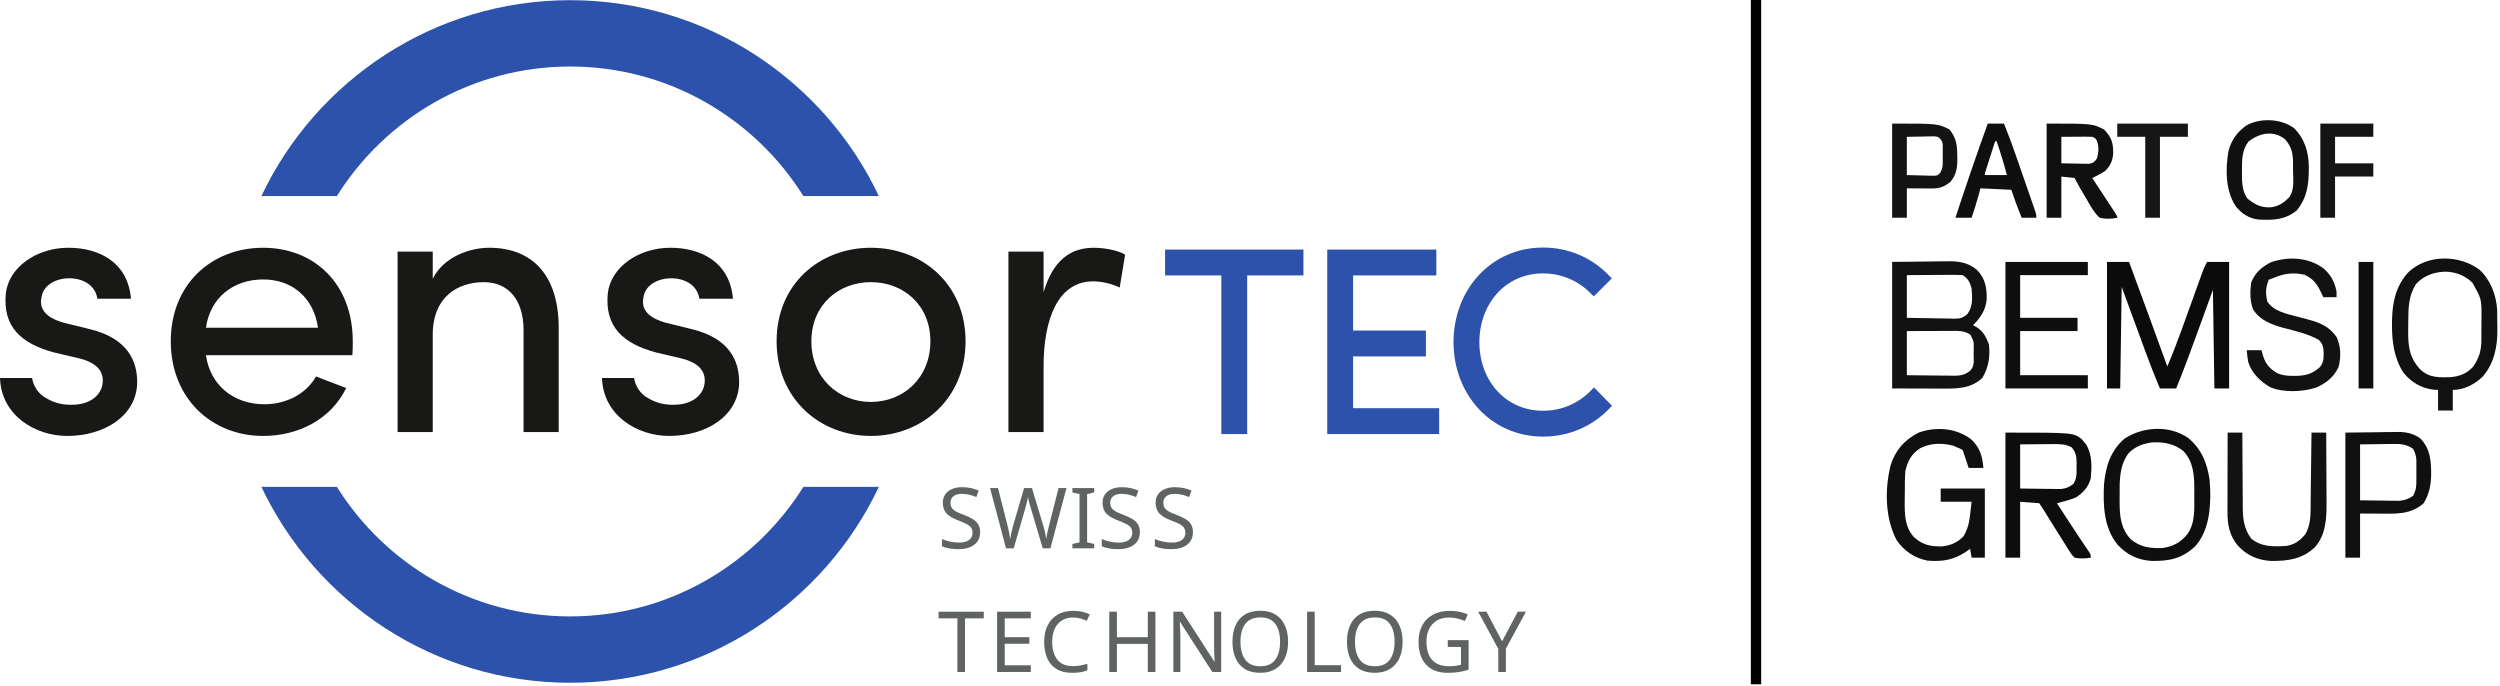
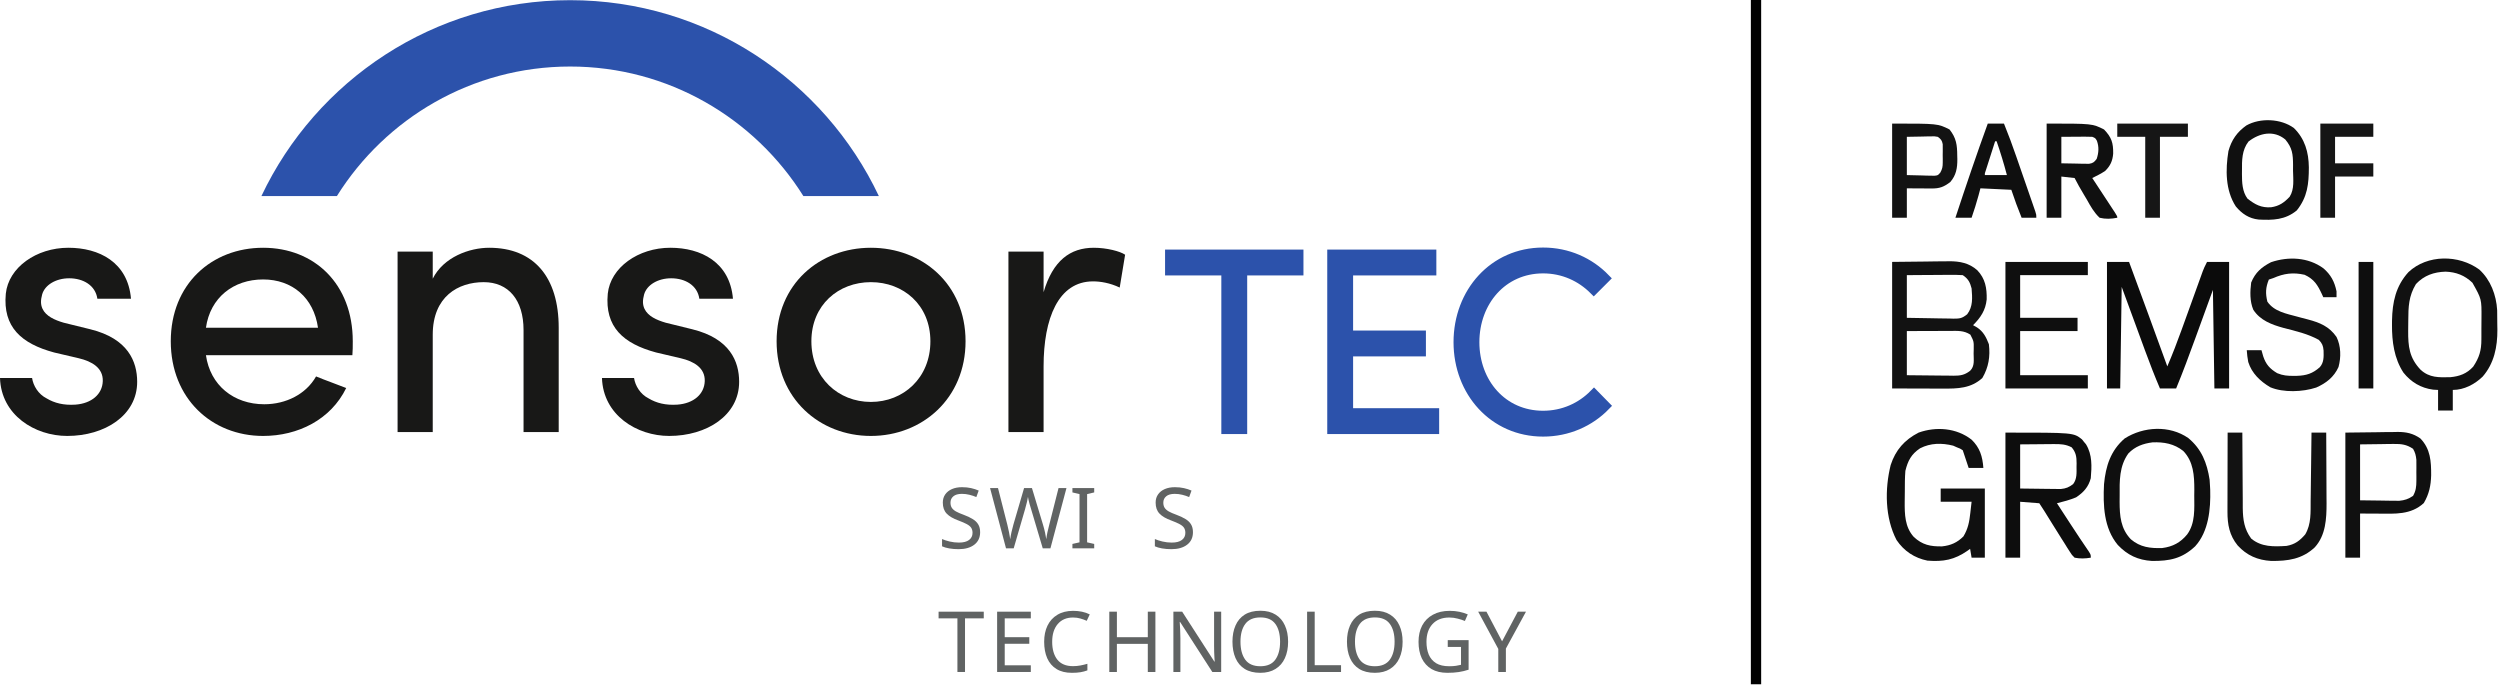
<svg xmlns="http://www.w3.org/2000/svg" xmlns:ns1="http://sodipodi.sourceforge.net/DTD/sodipodi-0.dtd" xmlns:ns2="http://www.inkscape.org/namespaces/inkscape" viewBox="0 0 1105 303" height="303" width="1105" xml:space="preserve" id="svg2" version="1.1" ns1:docname="Sensortec-Logo mit Part of Bemsiq Group_gepfadet.svg" ns2:version="1.2.1 (9c6d41e410, 2022-07-14)" ns2:export-filename="Sensortec-Logo mit Part of Bemsiq Group.png" ns2:export-xdpi="96" ns2:export-ydpi="96">
  <ns1:namedview id="namedview25" pagecolor="#ffffff" bordercolor="#666666" borderopacity="1.0" ns2:showpageshadow="2" ns2:pageopacity="0.0" ns2:pagecheckerboard="true" ns2:deskcolor="#d1d1d1" showgrid="false" ns2:zoom="1.3691826" ns2:cx="470.71881" ns2:cy="176.01743" ns2:window-width="2560" ns2:window-height="1369" ns2:window-x="2552" ns2:window-y="-8" ns2:window-maximized="1" ns2:current-layer="g42" />
  <defs id="defs6" />
  <g transform="matrix(1.333,0,0,-1.333,0,306.493)" id="g10">
    <g transform="scale(0.1)" id="g12">
      <path id="path14" style="fill:#2c52ab;fill-opacity:1;fill-rule:nonzero;stroke:none" d="m 1117.11,1649.22 c 161.26,257.68 447.6,429.45 773.35,429.45 325.75,0 612.09,-171.77 773.35,-429.45 h 250.28 c -181.39,383.49 -572,649.45 -1023.63,649.45 -451.63,0 -842.25,-265.96 -1023.636,-649.45 h 250.286" />
-       <path id="path16" style="fill:#2c52ab;fill-opacity:1;fill-rule:nonzero;stroke:none" d="m 2663.81,684.809 c -161.26,-257.68 -447.6,-429.457 -773.35,-429.457 -325.75,0 -612.09,171.777 -773.35,429.457 H 866.824 C 1048.21,301.32 1438.83,35.352 1890.46,35.352 c 451.63,0 842.24,265.968 1023.63,649.457 h -250.28" />
      <path id="path18" style="fill:#2c52ab;fill-opacity:1;fill-rule:nonzero;stroke:none" d="m 4307.03,1456.71 v -55.72 H 4120.47 V 875.031 h -55.73 v 525.959 h -186.58 v 55.72 h 428.87" />
      <path id="path20" style="fill:none;stroke:#2c52ab;stroke-width:30;stroke-linecap:butt;stroke-linejoin:miter;stroke-miterlimit:10;stroke-dasharray:none;stroke-opacity:1" d="m 4307.03,1456.71 v -55.72 H 4120.47 V 875.031 h -55.73 v 525.959 h -186.58 v 55.72 z" />
      <path id="path22" style="fill:#2c52ab;fill-opacity:1;fill-rule:nonzero;stroke:none" d="m 4747.7,1456.71 v -55.72 h -276.05 v -212.75 h 241.44 v -55.72 H 4471.65 V 930.75 H 4757 v -55.719 h -341.07 v 581.679 h 331.77" />
      <path id="path24" style="fill:none;stroke:#2c52ab;stroke-width:30;stroke-linecap:butt;stroke-linejoin:miter;stroke-miterlimit:10;stroke-dasharray:none;stroke-opacity:1" d="m 4747.7,1456.71 v -55.72 h -276.05 v -212.75 h 241.44 v -55.72 H 4471.65 V 930.75 H 4757 v -55.719 h -341.07 v 581.679 z" />
      <path id="path26" style="fill:#2c52ab;fill-opacity:1;fill-rule:nonzero;stroke:none" d="m 5324.31,953.551 c -52.34,-54.039 -125.79,-86.961 -207.69,-86.961 -164.61,0 -281.96,133.379 -281.96,298.01 0,165.47 117.35,298.86 281.96,298.86 81.9,0 154.5,-32.92 206.85,-86.96 l -38.83,-38.83 c -43.06,43.06 -101.31,70.08 -168.02,70.08 -134.22,0 -226.25,-108.91 -226.25,-243.15 0,-134.24 92.03,-242.299 226.25,-242.299 66.71,0 125.8,27.019 168.85,70.918 l 38.84,-39.668" />
      <path id="path28" style="fill:none;stroke:#2c52ab;stroke-width:30;stroke-linecap:butt;stroke-linejoin:miter;stroke-miterlimit:10;stroke-dasharray:none;stroke-opacity:1" d="m 5324.31,953.551 c -52.34,-54.039 -125.79,-86.961 -207.69,-86.961 -164.61,0 -281.96,133.379 -281.96,298.01 0,165.47 117.35,298.86 281.96,298.86 81.9,0 154.5,-32.92 206.85,-86.96 l -38.83,-38.83 c -43.06,43.06 -101.31,70.08 -168.02,70.08 -134.22,0 -226.25,-108.91 -226.25,-243.15 0,-134.24 92.03,-242.299 226.25,-242.299 66.71,0 125.8,27.019 168.85,70.918 z" />
      <path id="path30" style="fill:#181817;fill-opacity:1;fill-rule:nonzero;stroke:none" d="m 19.219,1325.27 c 8.973,87.12 101.23,152.47 207.558,152.47 101.219,0 197.313,-47.41 207.567,-169.13 H 322.879 c -6.406,44.85 -47.41,67.91 -93.535,67.91 -43.563,0 -80.723,-21.78 -89.676,-53.81 -5.137,-19.22 -5.137,-33.32 1.27,-47.4 11.531,-24.35 39.726,-37.16 70.468,-46.14 l 88.399,-21.78 C 424.09,1176.65 454.844,1101.06 454.844,1033.15 454.844,921.691 347.215,853.77 222.938,853.77 115.313,853.77 3.855,922.961 0,1045.96 h 106.348 c 3.836,-25.62 20.507,-53.812 48.679,-67.901 25.637,-15.379 56.379,-23.071 94.825,-20.5 53.808,3.832 89.679,34.589 90.957,78.151 1.289,43.57 -35.868,65.35 -79.434,75.6 l -82,19.22 C 70.477,1159.99 8.973,1215.09 19.219,1325.27" />
      <path id="path32" style="fill:#181817;fill-opacity:1;fill-rule:nonzero;stroke:none" d="m 1054.42,1212.52 c -14.1,99.94 -85.846,160.16 -181.94,160.16 -98.644,0 -175.527,-60.22 -189.621,-160.16 z m 114.03,-90.97 H 682.859 c 14.094,-99.94 92.246,-162.722 193.469,-162.722 71.746,0 138.372,33.32 171.692,92.262 30.74,-12.81 67.9,-25.62 99.93,-38.44 C 1096.7,907.59 987.793,853.77 872.48,853.77 c -170.402,0 -306.21,124.289 -306.21,313.91 0,189.62 135.808,310.06 306.21,310.06 170.41,0 297.25,-120.44 297.25,-310.06 0,-14.1 0,-33.32 -1.28,-46.13" />
      <path id="path34" style="fill:#181817;fill-opacity:1;fill-rule:nonzero;stroke:none" d="m 1434.9,866.59 h -116.59 v 598.34 h 116.59 v -89.69 c 35.87,71.74 121.71,102.5 187.06,102.5 148.62,0 230.62,-97.38 230.62,-265.22 V 866.59 c -19.22,0 -98.66,0 -116.59,0 v 338.24 c 0,99.94 -49.98,158.88 -131.98,158.88 -84.55,0 -169.11,-47.41 -169.11,-174.24 V 866.59" />
      <path id="path36" style="fill:#181817;fill-opacity:1;fill-rule:nonzero;stroke:none" d="m 2015.23,1325.27 c 8.98,87.12 101.22,152.47 207.57,152.47 101.21,0 197.32,-47.41 207.56,-169.13 h -111.47 c -6.41,44.85 -47.41,67.91 -93.53,67.91 -43.56,0 -80.72,-21.78 -89.69,-53.81 -5.11,-19.22 -5.11,-33.32 1.29,-47.4 11.53,-24.35 39.71,-37.16 70.46,-46.14 l 88.41,-21.78 c 124.29,-30.74 155.02,-106.33 155.02,-174.24 0,-111.459 -107.62,-179.38 -231.9,-179.38 -107.61,0 -219.09,69.191 -222.94,192.19 h 106.35 c 3.85,-25.62 20.5,-53.812 48.68,-67.901 25.63,-15.379 56.38,-23.071 94.82,-20.5 53.81,3.832 89.69,34.589 90.97,78.151 1.28,43.57 -35.87,65.35 -79.44,75.6 l -82,19.22 c -108.91,29.46 -170.4,84.56 -160.16,194.74" />
      <path id="path38" style="fill:#181817;fill-opacity:1;fill-rule:nonzero;stroke:none" d="m 3085.02,1167.68 c 0,120.43 -89.68,196.03 -197.32,196.03 -107.61,0 -197.29,-75.6 -197.29,-196.03 0,-121.72 89.68,-201.149 197.29,-201.149 107.64,0 197.32,79.429 197.32,201.149 z m -509.93,0 c 0,189.62 142.21,310.06 312.61,310.06 170.41,0 313.91,-120.44 313.91,-310.06 0,-189.621 -143.5,-313.91 -313.91,-313.91 -170.4,0 -312.61,124.289 -312.61,313.91" />
      <path id="path40" style="fill:#181817;fill-opacity:1;fill-rule:nonzero;stroke:none" d="m 3460.37,866.59 h -116.59 v 598.34 h 116.59 v -134.54 c 30.75,105.07 88.41,147.35 166.56,147.35 42.28,0 87.12,-11.54 103.78,-23.06 l -17.94,-108.91 c -32.03,15.37 -64.05,20.5 -88.4,20.5 -115.32,0 -164,-123 -164,-281.88 v -217.8" />
      <g transform="scale(10)" id="g42">
        <g aria-label="SWISSTECHNOLOGY" transform="matrix(1,0,0,-1,310.939,48.111)" id="text48" style="font-size:28px;font-family:SofiaProRegular;-inkscape-font-specification:SofiaProRegular;fill:#606363">
          <path d="m 14.056,-5.348 q 0,2.66 -1.932,4.144 Q 10.192,0.28 6.916,0.28 5.236,0.28 3.808,0.028 2.38,-0.224 1.428,-0.672 V -3.08 q 1.008,0.448 2.492,0.812 1.512,0.364 3.108,0.364 2.212,0 3.36,-0.868 1.148,-0.868 1.148,-2.352 0,-0.98 -0.42,-1.652 Q 10.696,-7.448 9.66,-8.008 8.624,-8.568 6.832,-9.24 4.256,-10.164 2.968,-11.508 1.68,-12.852 1.68,-15.176 q 0,-1.568 0.812,-2.716 0.812,-1.148 2.24,-1.764 1.428,-0.616 3.332,-0.616 1.624,0 2.996,0.308 1.372,0.308 2.52,0.812 l -0.784,2.156 q -1.036,-0.448 -2.268,-0.756 -1.232,-0.308 -2.52,-0.308 -1.876,0 -2.828,0.812 -0.952,0.784 -0.952,2.1 0,1.008 0.42,1.68 0.42,0.672 1.372,1.232 0.952,0.532 2.576,1.12 1.764,0.644 2.968,1.4 1.232,0.728 1.848,1.764 0.644,1.036 0.644,2.604 z" id="path325" />
          <path d="M 42.686,-19.992 37.366,0 h -2.548 l -3.892,-13.104 q -0.252,-0.784 -0.476,-1.596 -0.196,-0.84 -0.364,-1.456 -0.14,-0.644 -0.168,-0.896 -0.028,0.364 -0.308,1.568 -0.28,1.176 -0.644,2.464 l -3.78,13.02 h -2.548 l -5.292,-19.992 h 2.632 l 3.108,12.208 q 0.336,1.288 0.56,2.492 0.252,1.204 0.392,2.268 0.14,-1.092 0.42,-2.38 0.28,-1.288 0.644,-2.52 l 3.528,-12.068 h 2.604 l 3.668,12.152 q 0.392,1.288 0.672,2.576 0.28,1.288 0.42,2.24 0.112,-1.036 0.364,-2.24 0.28,-1.232 0.616,-2.548 l 3.08,-12.18 z" id="path327" />
          <path d="m 51.881,0 h -7.224 v -1.456 l 2.352,-0.532 v -15.988 l -2.352,-0.56 v -1.456 h 7.224 v 1.456 l -2.352,0.56 v 15.988 l 2.352,0.532 z" id="path329" />
-           <path d="m 67.02,-5.348 q 0,2.66 -1.932,4.144 -1.932,1.484 -5.208,1.484 -1.68,0 -3.108,-0.252 -1.428,-0.252 -2.38,-0.7 V -3.08 q 1.008,0.448 2.492,0.812 1.512,0.364 3.108,0.364 2.212,0 3.36,-0.868 1.148,-0.868 1.148,-2.352 0,-0.98 -0.42,-1.652 -0.42,-0.672 -1.456,-1.232 -1.036,-0.56 -2.828,-1.232 -2.576,-0.924 -3.864,-2.268 -1.288,-1.344 -1.288,-3.668 0,-1.568 0.812,-2.716 0.812,-1.148 2.24,-1.764 1.428,-0.616 3.332,-0.616 1.624,0 2.996,0.308 1.372,0.308 2.52,0.812 l -0.784,2.156 q -1.036,-0.448 -2.268,-0.756 -1.232,-0.308 -2.52,-0.308 -1.876,0 -2.828,0.812 -0.952,0.784 -0.952,2.1 0,1.008 0.42,1.68 0.42,0.672 1.372,1.232 0.952,0.532 2.576,1.12 1.764,0.644 2.968,1.4 1.232,0.728 1.848,1.764 0.644,1.036 0.644,2.604 z" id="path331" />
          <path d="m 84.623,-5.348 q 0,2.66 -1.932,4.144 -1.932,1.484 -5.208,1.484 -1.68,0 -3.108,-0.252 -1.428,-0.252 -2.38,-0.7 V -3.08 q 1.008,0.448 2.492,0.812 1.512,0.364 3.108,0.364 2.212,0 3.36,-0.868 1.148,-0.868 1.148,-2.352 0,-0.98 -0.42,-1.652 -0.42,-0.672 -1.456,-1.232 -1.036,-0.56 -2.828,-1.232 -2.576,-0.924 -3.864,-2.268 -1.288,-1.344 -1.288,-3.668 0,-1.568 0.812,-2.716 0.812,-1.148 2.24,-1.764 1.428,-0.616 3.332,-0.616 1.624,0 2.996,0.308 1.372,0.308 2.52,0.812 l -0.784,2.156 q -1.036,-0.448 -2.268,-0.756 -1.232,-0.308 -2.52,-0.308 -1.876,0 -2.828,0.812 -0.952,0.784 -0.952,2.1 0,1.008 0.42,1.68 0.42,0.672 1.372,1.232 0.952,0.532 2.576,1.12 1.764,0.644 2.968,1.4 1.232,0.728 1.848,1.764 0.644,1.036 0.644,2.604 z" id="path333" />
          <path d="M 9.044,41 H 6.524 V 23.22 H 0.28 V 21.008 H 15.26 V 23.22 H 9.044 Z" id="path335" />
          <path d="m 30.862,41 h -11.172 V 21.008 h 11.172 v 2.212 h -8.652 v 6.244 h 8.148 v 2.184 h -8.148 v 7.14 h 8.652 z" id="path337" />
          <path d="m 44.864,22.94 q -3.22,0 -5.068,2.156 -1.848,2.156 -1.848,5.908 0,3.724 1.708,5.908 1.736,2.156 5.18,2.156 1.288,0 2.464,-0.224 1.176,-0.224 2.324,-0.56 v 2.184 q -1.12,0.42 -2.324,0.616 -1.176,0.196 -2.828,0.196 -3.052,0 -5.096,-1.26 -2.044,-1.26 -3.08,-3.584 -1.008,-2.324 -1.008,-5.46 0,-3.024 1.092,-5.32 1.12,-2.324 3.276,-3.612 2.156,-1.316 5.236,-1.316 3.164,0 5.516,1.176 l -1.008,2.128 q -0.924,-0.42 -2.072,-0.756 -1.12,-0.336 -2.464,-0.336 z" id="path339" />
          <path d="m 72.172,41 h -2.52 v -9.324 h -10.248 V 41 h -2.52 V 21.008 h 2.52 v 8.456 h 10.248 v -8.456 h 2.52 z" id="path341" />
          <path d="m 93.984,41 h -2.94 l -10.696,-16.604 h -0.112 q 0.056,0.98 0.14,2.436 0.084,1.456 0.084,2.996 V 41 h -2.324 V 21.008 h 2.912 l 10.668,16.548 h 0.112 q -0.028,-0.448 -0.084,-1.344 -0.028,-0.896 -0.084,-1.932 -0.028,-1.064 -0.028,-1.988 V 21.008 h 2.352 z" id="path343" />
          <path d="m 116.174,30.976 q 0,3.108 -1.064,5.432 -1.036,2.296 -3.108,3.584 -2.044,1.288 -5.04,1.288 -3.108,0 -5.18,-1.288 -2.044,-1.288 -3.052,-3.612 -1.008,-2.324 -1.008,-5.432 0,-3.052 1.008,-5.348 1.008,-2.324 3.052,-3.612 2.072,-1.288 5.208,-1.288 2.996,0 5.04,1.288 2.044,1.26 3.08,3.584 1.064,2.296 1.064,5.404 z m -15.792,0 q 0,3.78 1.596,5.964 1.596,2.156 4.984,2.156 3.388,0 4.956,-2.156 1.596,-2.184 1.596,-5.964 0,-3.78 -1.568,-5.908 -1.568,-2.156 -4.956,-2.156 -3.416,0 -5.012,2.156 -1.596,2.128 -1.596,5.908 z" id="path345" />
          <path d="M 122.473,41 V 21.008 h 2.52 V 38.76 h 8.736 V 41 Z" id="path347" />
          <path d="m 154.142,30.976 q 0,3.108 -1.064,5.432 -1.036,2.296 -3.108,3.584 -2.044,1.288 -5.04,1.288 -3.108,0 -5.18,-1.288 -2.044,-1.288 -3.052,-3.612 -1.008,-2.324 -1.008,-5.432 0,-3.052 1.008,-5.348 1.008,-2.324 3.052,-3.612 2.072,-1.288 5.208,-1.288 2.996,0 5.04,1.288 2.044,1.26 3.08,3.584 1.064,2.296 1.064,5.404 z m -15.792,0 q 0,3.78 1.596,5.964 1.596,2.156 4.984,2.156 3.388,0 4.956,-2.156 1.596,-2.184 1.596,-5.964 0,-3.78 -1.568,-5.908 -1.568,-2.156 -4.956,-2.156 -3.416,0 -5.012,2.156 -1.596,2.128 -1.596,5.908 z" id="path349" />
          <path d="m 169.109,30.444 h 6.916 v 9.8 q -1.624,0.532 -3.276,0.784 -1.652,0.252 -3.752,0.252 -3.108,0 -5.236,-1.232 -2.128,-1.26 -3.248,-3.556 -1.092,-2.324 -1.092,-5.488 0,-3.108 1.204,-5.404 1.232,-2.324 3.556,-3.584 2.324,-1.288 5.6,-1.288 1.68,0 3.164,0.308 1.512,0.308 2.8,0.868 l -0.952,2.184 q -1.064,-0.448 -2.408,-0.784 -1.316,-0.364 -2.744,-0.364 -3.584,0 -5.6,2.184 -1.988,2.156 -1.988,5.88 0,2.38 0.756,4.228 0.784,1.82 2.436,2.856 1.652,1.008 4.34,1.008 1.316,0 2.24,-0.14 0.924,-0.14 1.68,-0.336 v -5.936 h -4.396 z" id="path351" />
          <path d="m 187.126,30.836 5.208,-9.828 h 2.716 l -6.664,12.236 V 41 h -2.52 v -7.644 l -6.664,-12.348 h 2.744 z" id="path353" />
        </g>
      </g>
      <path d="m 6986.357,1430.833 c 24.153,0 48.306,0 73.19,0 42.6,-115.365 84.95,-230.817 126.863,-346.434 17.231,40.333 32.958,81.016 47.783,122.289 2.108,5.827 4.217,11.655 6.389,17.659 6.658,18.404 13.297,36.814 19.933,55.226 6.688,18.551 13.382,37.1 20.09,55.644 4.155,11.487 8.299,22.977 12.431,34.472 1.874,5.183 3.748,10.365 5.679,15.704 1.638,4.548 3.277,9.095 4.965,13.78 4.714,12.141 4.714,12.141 14.473,31.659 24.153,0 48.306,0 73.19,0 0,-138.476 0,-276.952 0,-419.624 -16.102,0 -32.204,0 -48.794,0 -1.61,107.882 -3.22,215.765 -4.879,326.916 -29.204,-80.2 -29.204,-80.2 -58.383,-160.41 -20.352,-55.86 -40.877,-111.56 -63.601,-166.507 -17.712,0 -35.424,0 -53.673,0 -17.61,41.288 -33.772,82.96 -49.194,125.109 -1.99,5.408 -3.979,10.817 -6.029,16.389 -7.324,19.92 -14.627,39.847 -21.931,59.774 -16.404,44.683 -32.808,89.365 -49.708,135.402 -1.61,-111.103 -3.22,-222.206 -4.879,-336.675 -14.492,0 -28.983,0 -43.914,0 0,138.476 0,276.952 0,419.624 z" fill="#0b0b0b" id="path2571" style="stroke-width:7.5" />
      <path d="m 5805.555,2299.357 c 11.271,0 22.543,0 34.156,0 0,-748.736 0,-1497.472 0,-2268.897 -11.271,0 -22.543,0 -34.156,0 0,748.736 0,1497.472 0,2268.897 z" fill="#000000" id="path2573" style="stroke-width:7.5" />
      <path d="m 6273.972,1430.833 c 55.4,0.604 55.4,0.604 111.92,1.22 17.359,0.267 17.359,0.267 35.069,0.538 9.295,0.058 18.591,0.107 27.886,0.148 7.09,0.15 7.09,0.15 14.324,0.302 35.211,0.017 66.234,-5.849 93.226,-29.911 26.577,-27.931 31.949,-59.189 31.092,-96.759 -3.638,-35.705 -20.106,-60.303 -45.153,-85.35 6.642,-3.774 6.642,-3.774 13.418,-7.624 20.889,-13.877 30.037,-32.258 39.035,-55.502 4.896,-40.392 -0.893,-76.552 -21.652,-111.92 -37.818,-34.752 -81.565,-35.508 -130.484,-35.242 -4.287,0.01 -8.574,0.01 -12.991,0.015 -15.912,0.025 -31.823,0.093 -47.734,0.157 -35.625,0.101 -71.251,0.201 -107.955,0.305 0,138.476 0,276.952 0,419.624 z m 48.793,-43.914 c 0,-46.696 0,-93.391 0,-141.501 25.966,-0.561 51.911,-1.046 77.878,-1.34 8.827,-0.123 17.654,-0.289 26.479,-0.5 12.707,-0.297 25.407,-0.435 38.116,-0.542 3.93,-0.126 7.86,-0.252 11.909,-0.382 21.057,-0.01 28.631,0.837 45.673,14.507 19.55,25.352 17.131,54.866 14.637,85.844 -5.219,20.301 -11.376,31.981 -29.276,43.914 -14.159,0.84 -27.839,1.132 -41.989,0.953 -4.095,-0.014 -8.189,-0.027 -12.408,-0.042 -13.076,-0.055 -26.15,-0.177 -39.225,-0.301 -8.866,-0.049 -17.732,-0.093 -26.598,-0.133 -21.733,-0.099 -43.462,-0.29 -65.195,-0.476 z m 0,-185.415 c 0,-48.306 0,-96.611 0,-146.38 25.962,-0.337 51.916,-0.628 77.878,-0.804 8.827,-0.073 17.653,-0.173 26.479,-0.3 12.706,-0.178 25.409,-0.261 38.116,-0.325 3.93,-0.076 7.86,-0.151 11.909,-0.229 22.666,-0.01 36.852,1.911 55.43,16.297 16.014,16.014 11.558,36.186 11.588,57.942 0.179,6.67 0.179,6.67 0.362,13.475 0.383,25.941 0.383,25.941 -11.15,48.469 -21.465,14.181 -42.432,12.488 -67.186,12.332 -4.095,-0.01 -8.19,-0.014 -12.409,-0.021 -13.075,-0.027 -26.15,-0.088 -39.225,-0.151 -8.866,-0.025 -17.732,-0.047 -26.598,-0.066 -21.732,-0.05 -43.463,-0.145 -65.195,-0.238 z" fill="#121212" id="path2575" style="stroke-width:7.5" />
      <path d="m 8220.984,1405.426 c 37.45,-34.106 56.29,-84.582 59.186,-134.537 0.223,-16.013 0.362,-32.023 0.434,-48.038 0.101,-5.491 0.201,-10.982 0.305,-16.639 0.264,-57.027 -10.596,-111.74 -48.927,-155.834 -26.523,-25.547 -61.522,-44.047 -98.978,-44.047 0,-22.543 0,-45.085 0,-68.311 -16.102,0 -32.204,0 -48.793,0 0,22.543 0,45.085 0,68.311 -5.434,0.302 -10.869,0.604 -16.468,0.915 -40.321,5.281 -73.155,24.893 -98.368,56.513 -30.985,47.181 -38.308,103.477 -37.948,158.789 0.027,4.465 0.056,8.929 0.083,13.529 1.089,61.11 12.335,114.679 54.561,160.927 62.562,58.874 166.665,58.498 234.914,8.424 z m -209.964,-47.783 c -24.291,-39.784 -25.452,-75.793 -25.569,-121.427 -0.047,-11.105 -0.199,-22.206 -0.353,-33.311 -0.391,-52.347 3.669,-90.214 41.246,-129.732 29.303,-26.779 60.189,-25.496 98.502,-24.625 30.846,2.921 54.765,11.796 75.859,34.937 20.046,30.069 27.268,53.907 27.122,89.925 0.025,3.746 0.051,7.493 0.077,11.353 0.031,7.881 0.025,15.763 -0.017,23.644 -0.042,11.941 0.099,23.871 0.254,35.811 0.472,63.404 0.472,63.404 -29.979,117.443 -25.463,24.633 -54.133,35.543 -89.251,36.848 -38.863,-1.373 -70.62,-12.324 -97.892,-40.865 z" fill="#111111" id="path2577" style="stroke-width:7.5" />
      <path d="m 6537.152,841.652 c 27.814,-26.547 36.663,-56.454 39.34,-93.927 -16.102,0 -32.204,0 -48.794,0 -6.506,19.517 -13.011,39.035 -19.517,58.552 -8.448,5.656 -8.448,5.656 -19.517,9.759 -4.025,1.811 -8.051,3.623 -12.198,5.489 -37.498,9.375 -75.135,9.161 -109.919,-8.768 -29.174,-19.642 -40.334,-40.992 -48.66,-74.791 -1.814,-22.885 -1.813,-45.745 -1.808,-68.691 -0.021,-10.827 -0.199,-21.644 -0.384,-32.47 -0.341,-42.345 0.215,-84.99 30.251,-118.054 28.339,-26.424 55.48,-31.879 93.544,-31.176 28.741,2.954 50.427,12.555 70.827,32.955 15.387,25.235 19.721,48.59 22.872,77.46 1.409,12.378 2.818,24.757 4.269,37.51 -33.814,0 -67.628,0 -102.466,0 0,14.492 0,28.983 0,43.914 48.306,0 96.611,0 146.381,0 0,-75.679 0,-151.357 0,-229.329 -14.492,0 -28.983,0 -43.914,0 -1.61,9.661 -3.22,19.322 -4.879,29.276 -2.774,-2 -5.548,-4 -8.405,-6.061 -43.447,-30.319 -80.36,-37.129 -133.095,-32.974 -43.394,8.834 -77.617,31.668 -102.466,68.311 -38.626,73.97 -39.233,169.004 -19.422,248.713 16.149,49.862 46.079,83.602 92.612,107.479 58.418,20.793 125.567,15.509 175.352,-23.177 z" fill="#101010" id="path2579" style="stroke-width:7.5" />
      <path d="m 6649.682,864.828 c 225.608,0 225.608,0 253.84,-22.51 2.176,-2.736 4.353,-5.472 6.595,-8.291 2.252,-2.698 4.503,-5.397 6.824,-8.177 20.992,-34.43 19.085,-73.349 15.743,-112.282 -7.704,-28.889 -23.861,-46.967 -48.793,-63.432 -20.622,-8.572 -41.804,-14.14 -63.432,-19.517 11.38,-17.488 22.767,-34.971 34.156,-52.453 5.006,-7.691 5.006,-7.691 10.113,-15.537 20.344,-31.217 40.879,-62.267 61.991,-92.971 5.966,-9.816 5.966,-9.816 5.966,-19.575 -18.726,-3.048 -35.002,-3.71 -53.673,0 -8.961,8.838 -8.961,8.838 -16.506,20.794 -2.861,4.433 -5.721,8.865 -8.669,13.432 -2.963,4.807 -5.927,9.614 -8.981,14.567 -3.105,4.87 -6.21,9.74 -9.41,14.757 -9.679,15.245 -19.212,30.572 -28.71,45.93 -6.434,10.363 -12.87,20.726 -19.308,31.087 -4.197,6.778 -4.197,6.778 -8.478,13.693 -5.539,8.849 -11.252,17.589 -17.043,26.275 -20.932,1.61 -41.865,3.22 -63.431,4.879 0,-61.187 0,-122.374 0,-185.415 -16.102,0 -32.204,0 -48.794,0 0,136.866 0,273.731 0,414.745 z m 48.794,-39.035 c 0,-48.306 0,-96.611 0,-146.38 21.098,-0.337 42.187,-0.628 63.285,-0.804 7.17,-0.073 14.34,-0.173 21.509,-0.3 10.332,-0.178 20.662,-0.261 30.995,-0.325 6.209,-0.077 12.418,-0.153 18.816,-0.232 17.837,1.78 26.817,5.674 41.051,16.3 13.151,17.203 11.378,37.477 11.284,58.247 0.078,3.431 0.157,6.862 0.238,10.397 0.021,21.875 -2.136,36.464 -16.401,53.339 -19.856,10.245 -36.66,10.9 -58.8,10.712 -5.883,-0.025 -11.766,-0.049 -17.827,-0.074 -7.42,-0.089 -14.84,-0.178 -22.485,-0.269 -23.65,-0.201 -47.299,-0.403 -71.665,-0.61 z" fill="#0d0d0d" id="path2581" style="stroke-width:7.5" />
      <path d="m 7255.941,846.836 c 44.057,-36.418 62.089,-82.142 70.751,-138.147 0.541,-6.496 0.933,-13.005 1.22,-19.517 0.252,-4.529 0.503,-9.057 0.762,-13.723 1.877,-63.822 -5.206,-138.665 -49.937,-187.683 -43.33,-40.751 -84.692,-48.997 -143.159,-48.508 -46.296,2.827 -81.246,19.298 -113.235,52.91 -46.764,55.952 -49.3,132.158 -45.744,201.883 5.723,59.879 21.728,110.888 68.311,151.26 62.498,39.858 148.68,44.7 211.032,1.525 z m -198.529,-50.928 c -30.457,-42.218 -29.417,-91.037 -28.971,-141.196 -0.058,-6.394 -0.113,-12.787 -0.172,-19.374 0.143,-47.169 3.471,-88.783 37.262,-124.223 31.035,-26.387 64.164,-30.363 104.086,-29.028 34.735,4.455 60.422,18.047 82.663,45.153 27.522,37.523 23.594,85.413 23.482,129.608 0.078,6.164 0.157,12.328 0.238,18.679 0.024,46.772 -2.653,93.099 -36.662,128.445 -30.067,23.964 -64.208,30.054 -101.913,28.552 -31.199,-3.992 -57.915,-13.646 -80.014,-36.614 z" fill="#0f0f0f" id="path2583" style="stroke-width:7.5" />
      <path d="m 7703.735,1409.867 c 24.929,-21.48 37.083,-44.256 43.8,-76.621 0,-6.441 0,-12.882 0,-19.517 -14.492,0 -28.983,0 -43.914,0 -1.478,3.296 -2.956,6.592 -4.479,9.987 -14.474,30.818 -25.74,49.684 -57.428,64.423 -38.232,8.656 -68.411,4.627 -103.991,-10.979 -4.831,-1.61 -9.661,-3.22 -14.638,-4.879 -10.697,-26.207 -11.538,-45.667 -4.879,-73.19 22.414,-32.873 63.281,-39.962 99.722,-49.861 3.82,-1.038 7.64,-2.076 11.575,-3.145 7.54,-2.019 15.093,-3.991 22.66,-5.909 40.132,-10.55 71.274,-23.46 95.372,-58.19 14.787,-30.616 15.407,-66.927 6.576,-99.607 -15.013,-33.377 -40.983,-53.65 -73.972,-68.12 -44.589,-14.74 -108.393,-17.443 -152.403,1.01 -33.432,19.992 -61.055,46.017 -72.962,83.769 -2.615,13.165 -3.92,25.6 -4.879,39.035 16.102,0 32.204,0 48.793,0 1.912,-6.743 3.824,-13.485 5.794,-20.432 9.017,-26.84 21.921,-41.087 46.297,-55.712 18.636,-7.818 34.762,-9.229 54.645,-8.939 5.167,0.04 5.167,0.04 10.439,0.08 31.529,0.921 52.405,7.551 76.227,28.643 14.166,16.114 12.931,35.024 12.503,55.312 -1.442,16.026 -4.489,23.408 -15.61,35.204 -36.549,20.278 -77.523,29.546 -117.676,39.911 -38.754,10.65 -77.073,24.954 -99.76,60.115 -11.833,28.116 -10.849,60.485 -7.014,90.268 13.714,33.457 34.257,51.024 65.871,67.396 57.938,19.658 123.209,16.434 173.331,-20.051 z" fill="#121212" id="path2585" style="stroke-width:7.5" />
      <path d="m 6649.682,1430.833 c 90.17,0 180.341,0 273.243,0 0,-14.492 0,-28.983 0,-43.914 -74.068,0 -148.137,0 -224.45,0 0,-46.696 0,-93.391 0,-141.501 62.797,0 125.594,0 190.294,0 0,-14.492 0,-28.983 0,-43.914 -62.797,0 -125.594,0 -190.294,0 0,-48.306 0,-96.611 0,-146.38 74.069,0 148.137,0 224.45,0 0,-14.492 0,-28.983 0,-43.914 -90.17,0 -180.341,0 -273.243,0 0,138.476 0,276.952 0,419.624 z" fill="#0f0f0f" id="path2587" style="stroke-width:7.5" />
      <path d="m 7386.463,864.828 c 16.102,0 32.204,0 48.793,0 0.01,-3.682 0.014,-7.363 0.021,-11.156 0.087,-34.884 0.292,-69.764 0.623,-104.646 0.167,-17.929 0.29,-35.856 0.31,-53.785 0.021,-17.339 0.161,-34.674 0.38,-52.012 0.093,-9.755 0.066,-19.512 0.037,-29.267 0.603,-38.04 4.886,-69.144 27.905,-100.445 33.833,-28.434 75.204,-27.056 117.104,-24.397 27.842,4.903 44.202,17.238 62.326,38.501 20.111,34.585 17.413,73.015 17.764,111.825 0.091,6.515 0.187,13.03 0.286,19.545 0.249,17.045 0.443,34.09 0.625,51.136 0.196,17.435 0.445,34.869 0.689,52.303 0.471,34.133 0.883,68.266 1.258,102.4 16.102,0 32.204,0 48.793,0 0.227,-36.056 0.4,-72.112 0.506,-108.169 0.051,-16.747 0.119,-33.494 0.23,-50.241 0.128,-19.307 0.174,-38.614 0.217,-57.921 0.051,-5.939 0.101,-11.877 0.153,-17.995 0.01,-51.696 -2.666,-105.832 -38.959,-145.996 -41.884,-39.256 -88.963,-45.715 -144.722,-45.248 -44.821,2.737 -80.572,18.02 -111.1,51.386 -27.317,33.467 -33.883,69.416 -33.794,111.622 4e-4,5.859 0,11.718 0,17.755 0.025,6.253 0.05,12.505 0.077,18.948 0.01,6.522 0.016,13.044 0.021,19.566 0.019,17.086 0.066,34.171 0.121,51.257 0.05,17.467 0.072,34.933 0.096,52.4 0.052,34.213 0.135,68.425 0.238,102.638 z" fill="#121212" id="path2589" style="stroke-width:7.5" />
      <path d="m 7776.811,864.828 c 50.721,0.604 50.721,0.604 102.466,1.22 10.598,0.178 21.197,0.355 32.116,0.538 8.507,0.057 17.014,0.107 25.521,0.148 6.496,0.15 6.496,0.15 13.123,0.303 29.077,0.016 51.548,-4.763 75.62,-21.726 33.526,-34.758 35.809,-75.786 35.643,-121.931 -0.842,-34.394 -6.967,-62.517 -24.36,-92.15 -42.984,-39.499 -95.097,-35.457 -150.04,-35.07 -30.342,0.151 -30.342,0.151 -61.297,0.305 0,-48.306 0,-96.611 0,-146.38 -16.102,0 -32.204,0 -48.793,0 0,136.866 0,273.731 0,414.745 z m 48.793,-39.035 c 0,-61.187 0,-122.374 0,-185.415 23.549,-0.302 47.098,-0.604 71.361,-0.915 7.376,-0.133 14.751,-0.266 22.35,-0.404 5.871,-0.036 11.741,-0.073 17.79,-0.111 8.969,-0.115 8.969,-0.115 18.119,-0.232 18.913,1.875 30.259,5.73 46.037,16.3 9.418,16.412 11.006,30.691 11.055,49.403 0.013,4.654 0.025,9.309 0.038,14.104 -0.057,7.208 -0.057,7.208 -0.114,14.562 0.038,4.805 0.075,9.611 0.114,14.562 -0.013,4.654 -0.025,9.309 -0.038,14.104 -0.011,4.214 -0.022,8.428 -0.033,12.77 -1.492,14.452 -3.755,23.97 -11.022,36.633 -21.461,14.377 -38.679,16.394 -64.156,16.068 -8.806,-0.055 -8.806,-0.055 -17.79,-0.111 -7.376,-0.133 -14.751,-0.267 -22.35,-0.404 -35.323,-0.453 -35.323,-0.453 -71.361,-0.915 z" fill="#101010" id="path2591" style="stroke-width:7.5" />
      <path d="m 6786.304,1889.492 c 151.26,0 151.26,0 190.294,-19.517 25.333,-26.411 30.79,-44.688 30.324,-80.166 -2.014,-24.096 -9.334,-40.516 -26.97,-57.675 -13.688,-8.913 -27.739,-15.983 -42.389,-23.177 3.769,-5.726 3.769,-5.726 7.615,-11.568 9.284,-14.116 18.558,-28.238 27.825,-42.365 4.019,-6.122 8.043,-12.242 12.07,-18.359 5.775,-8.774 11.536,-17.557 17.294,-26.342 3.475,-5.289 6.95,-10.579 10.531,-16.028 7.614,-12.2 7.614,-12.2 7.614,-17.079 -20.584,-3.861 -38.08,-4.911 -58.552,0 -18.561,17.342 -30.168,38.364 -42.389,60.382 -3.433,5.806 -6.886,11.6 -10.359,17.383 -10.52,17.755 -20.968,35.514 -30.201,53.978 -14.492,1.61 -28.983,3.22 -43.914,4.879 0,-45.085 0,-90.17 0,-136.622 -16.102,0 -32.204,0 -48.794,0 0,103.052 0,206.104 0,312.278 z m 48.794,-43.914 c 0,-28.983 0,-57.967 0,-87.828 16.775,-0.394 33.541,-0.685 50.318,-0.915 7.147,-0.184 7.147,-0.184 14.438,-0.372 6.864,-0.071 6.864,-0.071 13.866,-0.143 4.216,-0.076 8.432,-0.153 12.776,-0.232 13.542,2.034 17.558,5.481 25.706,16.3 6.853,20.559 8.189,39.81 0.61,60.382 -5.087,8.705 -5.087,8.705 -15.248,12.808 -7.78,0.41 -15.577,0.523 -23.367,0.476 -6.887,-0.023 -6.887,-0.023 -13.914,-0.047 -4.806,-0.041 -9.611,-0.082 -14.562,-0.124 -7.265,-0.033 -7.265,-0.033 -14.676,-0.067 -11.982,-0.058 -23.965,-0.145 -35.947,-0.238 z" fill="#101010" id="path2593" style="stroke-width:7.5" />
      <path d="m 7606.034,1874.853 c 36.567,-35.736 49.145,-80.263 49.725,-130.568 -0.091,-54.964 -4.539,-98.255 -39.966,-142.676 -38.125,-31.494 -79.005,-32.832 -126.534,-30.339 -31.938,3.364 -55.449,19.275 -75.654,43.452 -34.811,53.548 -34.551,121.998 -24.511,183.547 10.113,36.564 28.471,63.222 59.543,85.065 46.277,25.861 114.451,22.752 157.397,-8.482 z m -150.345,-44.829 c -21.888,-28.142 -22.003,-62.35 -21.652,-96.672 -0.038,-3.686 -0.075,-7.372 -0.114,-11.169 0.096,-28.145 1.042,-58.361 18.488,-81.653 25.175,-19.619 45.242,-30.688 77.993,-28.552 26.868,3.929 43.116,15.196 61.678,34.842 16.351,25.344 11.665,57.917 11.207,86.837 0.034,6.18 0.069,12.36 0.105,18.726 -0.247,36.001 -2.354,56.148 -25.721,84.35 -38.239,31.684 -85.287,21.832 -121.984,-6.709 z" fill="#101010" id="path2595" style="stroke-width:7.5" />
      <path d="m 6273.972,1889.492 c 151.26,0 151.26,0 190.294,-19.517 22.571,-28.358 25.39,-51.353 25.617,-86.609 0.101,-3.837 0.201,-7.673 0.305,-11.626 0.195,-29.318 -3.663,-53.145 -23.482,-76.164 -21.27,-16.064 -35.155,-21.404 -61.507,-21.252 -4.796,0.016 -9.592,0.031 -14.533,0.047 -4.997,0.042 -9.994,0.082 -15.143,0.124 -7.581,0.033 -7.581,0.033 -15.315,0.066 -12.481,0.058 -24.962,0.145 -37.443,0.238 0,-32.204 0,-64.407 0,-97.587 -16.102,0 -32.204,0 -48.793,0 0,103.052 0,206.104 0,312.278 z m 48.793,-43.914 c 0,-41.865 0,-83.73 0,-126.863 16.605,-0.403 33.21,-0.805 50.318,-1.22 5.216,-0.178 10.432,-0.355 15.807,-0.538 4.124,-0.05 8.248,-0.097 12.497,-0.148 6.324,-0.153 6.324,-0.153 12.776,-0.31 11.714,1.296 11.714,1.296 19.756,10.739 6.521,12.048 7.834,19.071 7.894,32.665 0.019,4.054 0.038,8.108 0.058,12.284 -0.057,4.192 -0.113,8.384 -0.172,12.704 0.057,4.211 0.113,8.422 0.172,12.761 -0.028,6.071 -0.028,6.071 -0.058,12.265 -0.016,3.683 -0.033,7.366 -0.05,11.161 -2.459,12.801 -5.892,17.036 -16.532,24.5 -11.309,2.012 -11.309,2.012 -23.844,1.429 -4.124,-0.036 -8.248,-0.073 -12.497,-0.111 -5.216,-0.133 -10.432,-0.267 -15.807,-0.404 -16.605,-0.302 -33.21,-0.604 -50.318,-0.915 z" fill="#131313" id="path2597" style="stroke-width:7.5" />
      <path d="m 6591.13,1889.492 c 17.712,0 35.424,0 53.673,0 14.668,-35.895 27.972,-72.073 40.636,-108.718 2.883,-8.309 2.883,-8.309 5.824,-16.786 4.024,-11.611 8.042,-23.223 12.055,-34.837 6.168,-17.844 12.365,-35.678 18.564,-53.511 3.915,-11.308 7.829,-22.617 11.741,-33.927 1.86,-5.347 3.72,-10.693 5.636,-16.202 1.695,-4.921 3.391,-9.843 5.138,-14.914 1.501,-4.339 3.003,-8.677 4.55,-13.147 3.203,-10.478 3.203,-10.478 3.203,-20.236 -16.102,0 -32.204,0 -48.793,0 -12.583,30.808 -23.587,61.003 -34.155,92.708 -33.814,1.61 -67.628,3.22 -102.466,4.879 -2.114,-7.95 -4.227,-15.9 -6.404,-24.092 -6.759,-24.846 -14.492,-49.152 -22.872,-73.495 -17.712,0 -35.424,0 -53.673,0 34.475,104.587 69.737,208.771 107.346,312.278 z m 24.397,-58.552 c -5.704,-17.786 -11.392,-35.576 -17.078,-53.368 -1.629,-5.079 -3.258,-10.158 -4.936,-15.391 -1.541,-4.827 -3.082,-9.655 -4.67,-14.629 -1.431,-4.472 -2.862,-8.943 -4.336,-13.55 -3.37,-9.375 -3.37,-9.375 -3.135,-15.287 24.153,0 48.306,0 73.19,0 -9.989,37.957 -21.395,75.11 -34.155,112.225 -1.61,0 -3.22,0 -4.879,0 z" fill="#0f0f0f" id="path2599" style="stroke-width:7.5" />
      <path d="m 7693.862,1889.492 c 57.967,0 115.933,0 175.656,0 0,-14.492 0,-28.983 0,-43.914 -41.865,0 -83.73,0 -126.863,0 0,-28.983 0,-57.967 0,-87.828 41.865,0 83.73,0 126.863,0 0,-14.492 0,-28.983 0,-43.914 -41.865,0 -83.73,0 -126.863,0 0,-45.085 0,-90.17 0,-136.622 -16.102,0 -32.204,0 -48.794,0 0,103.052 0,206.104 0,312.278 z" fill="#151515" id="path2601" style="stroke-width:7.5" />
      <path d="m 7020.512,1889.492 c 77.289,0 154.578,0 234.209,0 0,-14.492 0,-28.983 0,-43.914 -30.593,0 -61.187,0 -92.708,0 0,-88.56 0,-177.12 0,-268.364 -16.102,0 -32.204,0 -48.793,0 0,88.56 0,177.12 0,268.364 -30.594,0 -61.187,0 -92.708,0 0,14.492 0,28.983 0,43.914 z" fill="#161616" id="path2603" style="stroke-width:7.5" />
      <path d="m 7820.725,1430.833 c 16.102,0 32.204,0 48.794,0 0,-138.476 0,-276.952 0,-419.624 -16.102,0 -32.204,0 -48.794,0 0,138.476 0,276.952 0,419.624 z" fill="#0e0e0e" id="path2605" style="stroke-width:7.5" />
    </g>
  </g>
</svg>